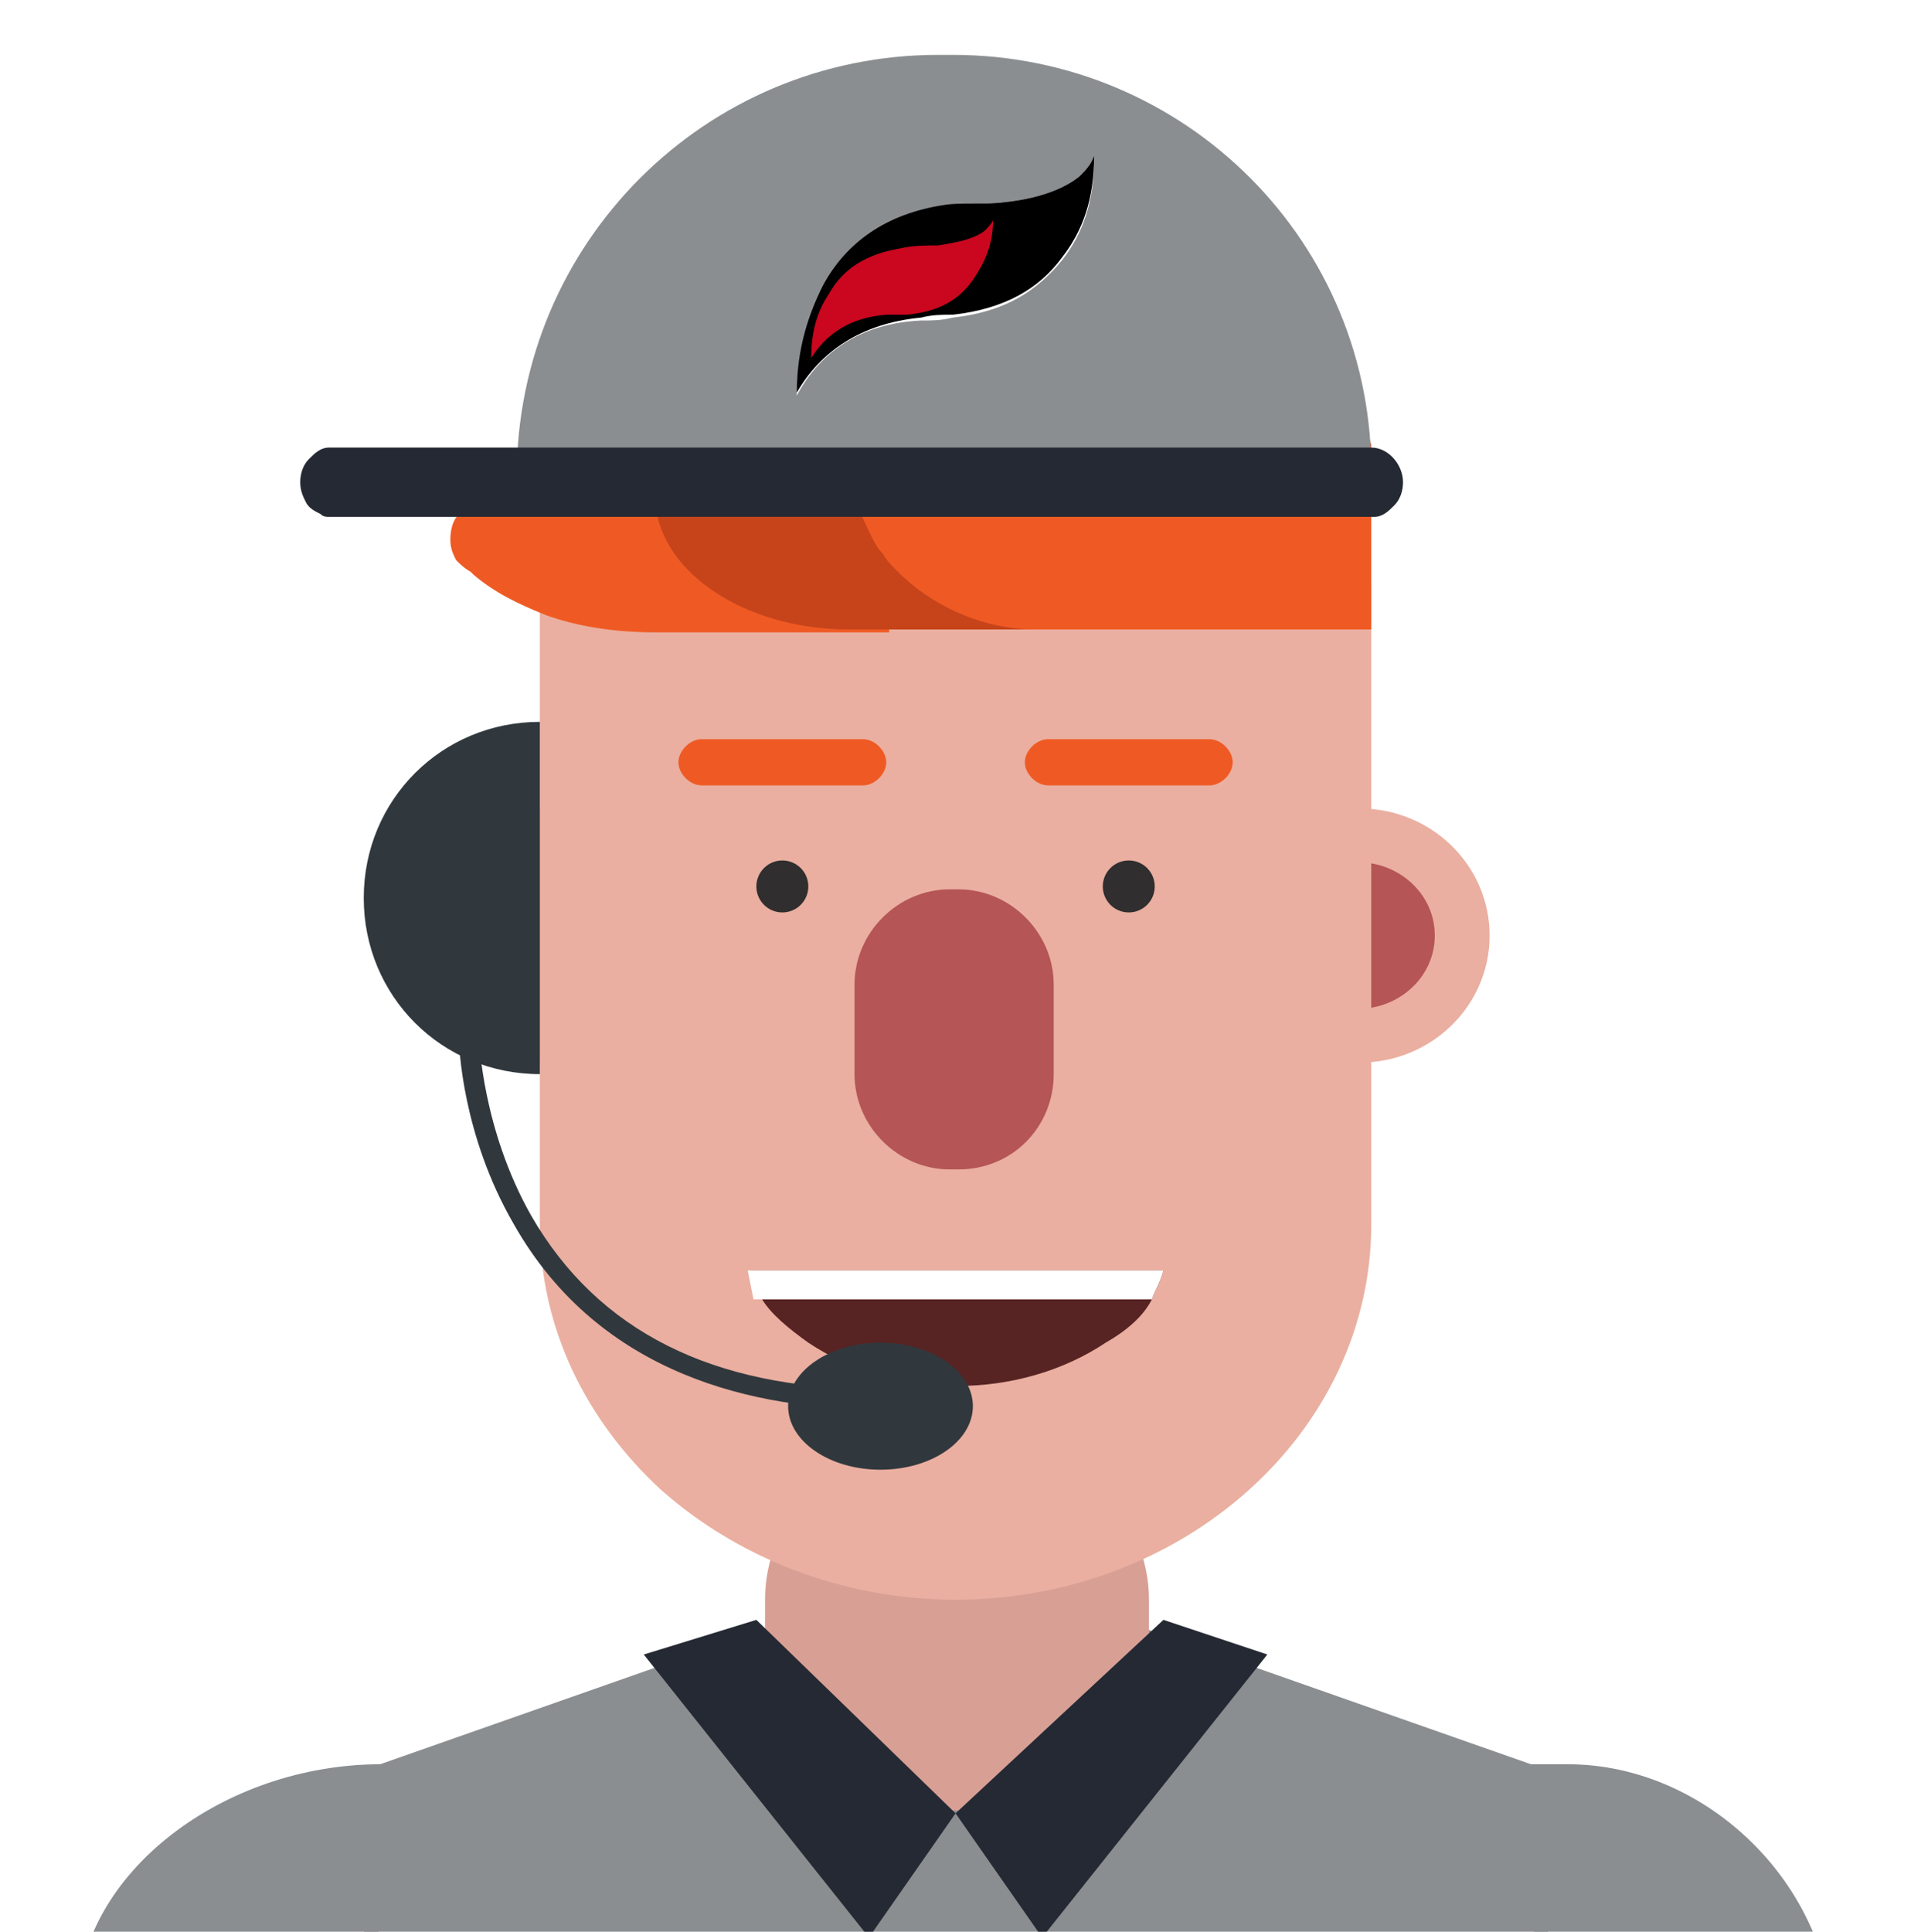
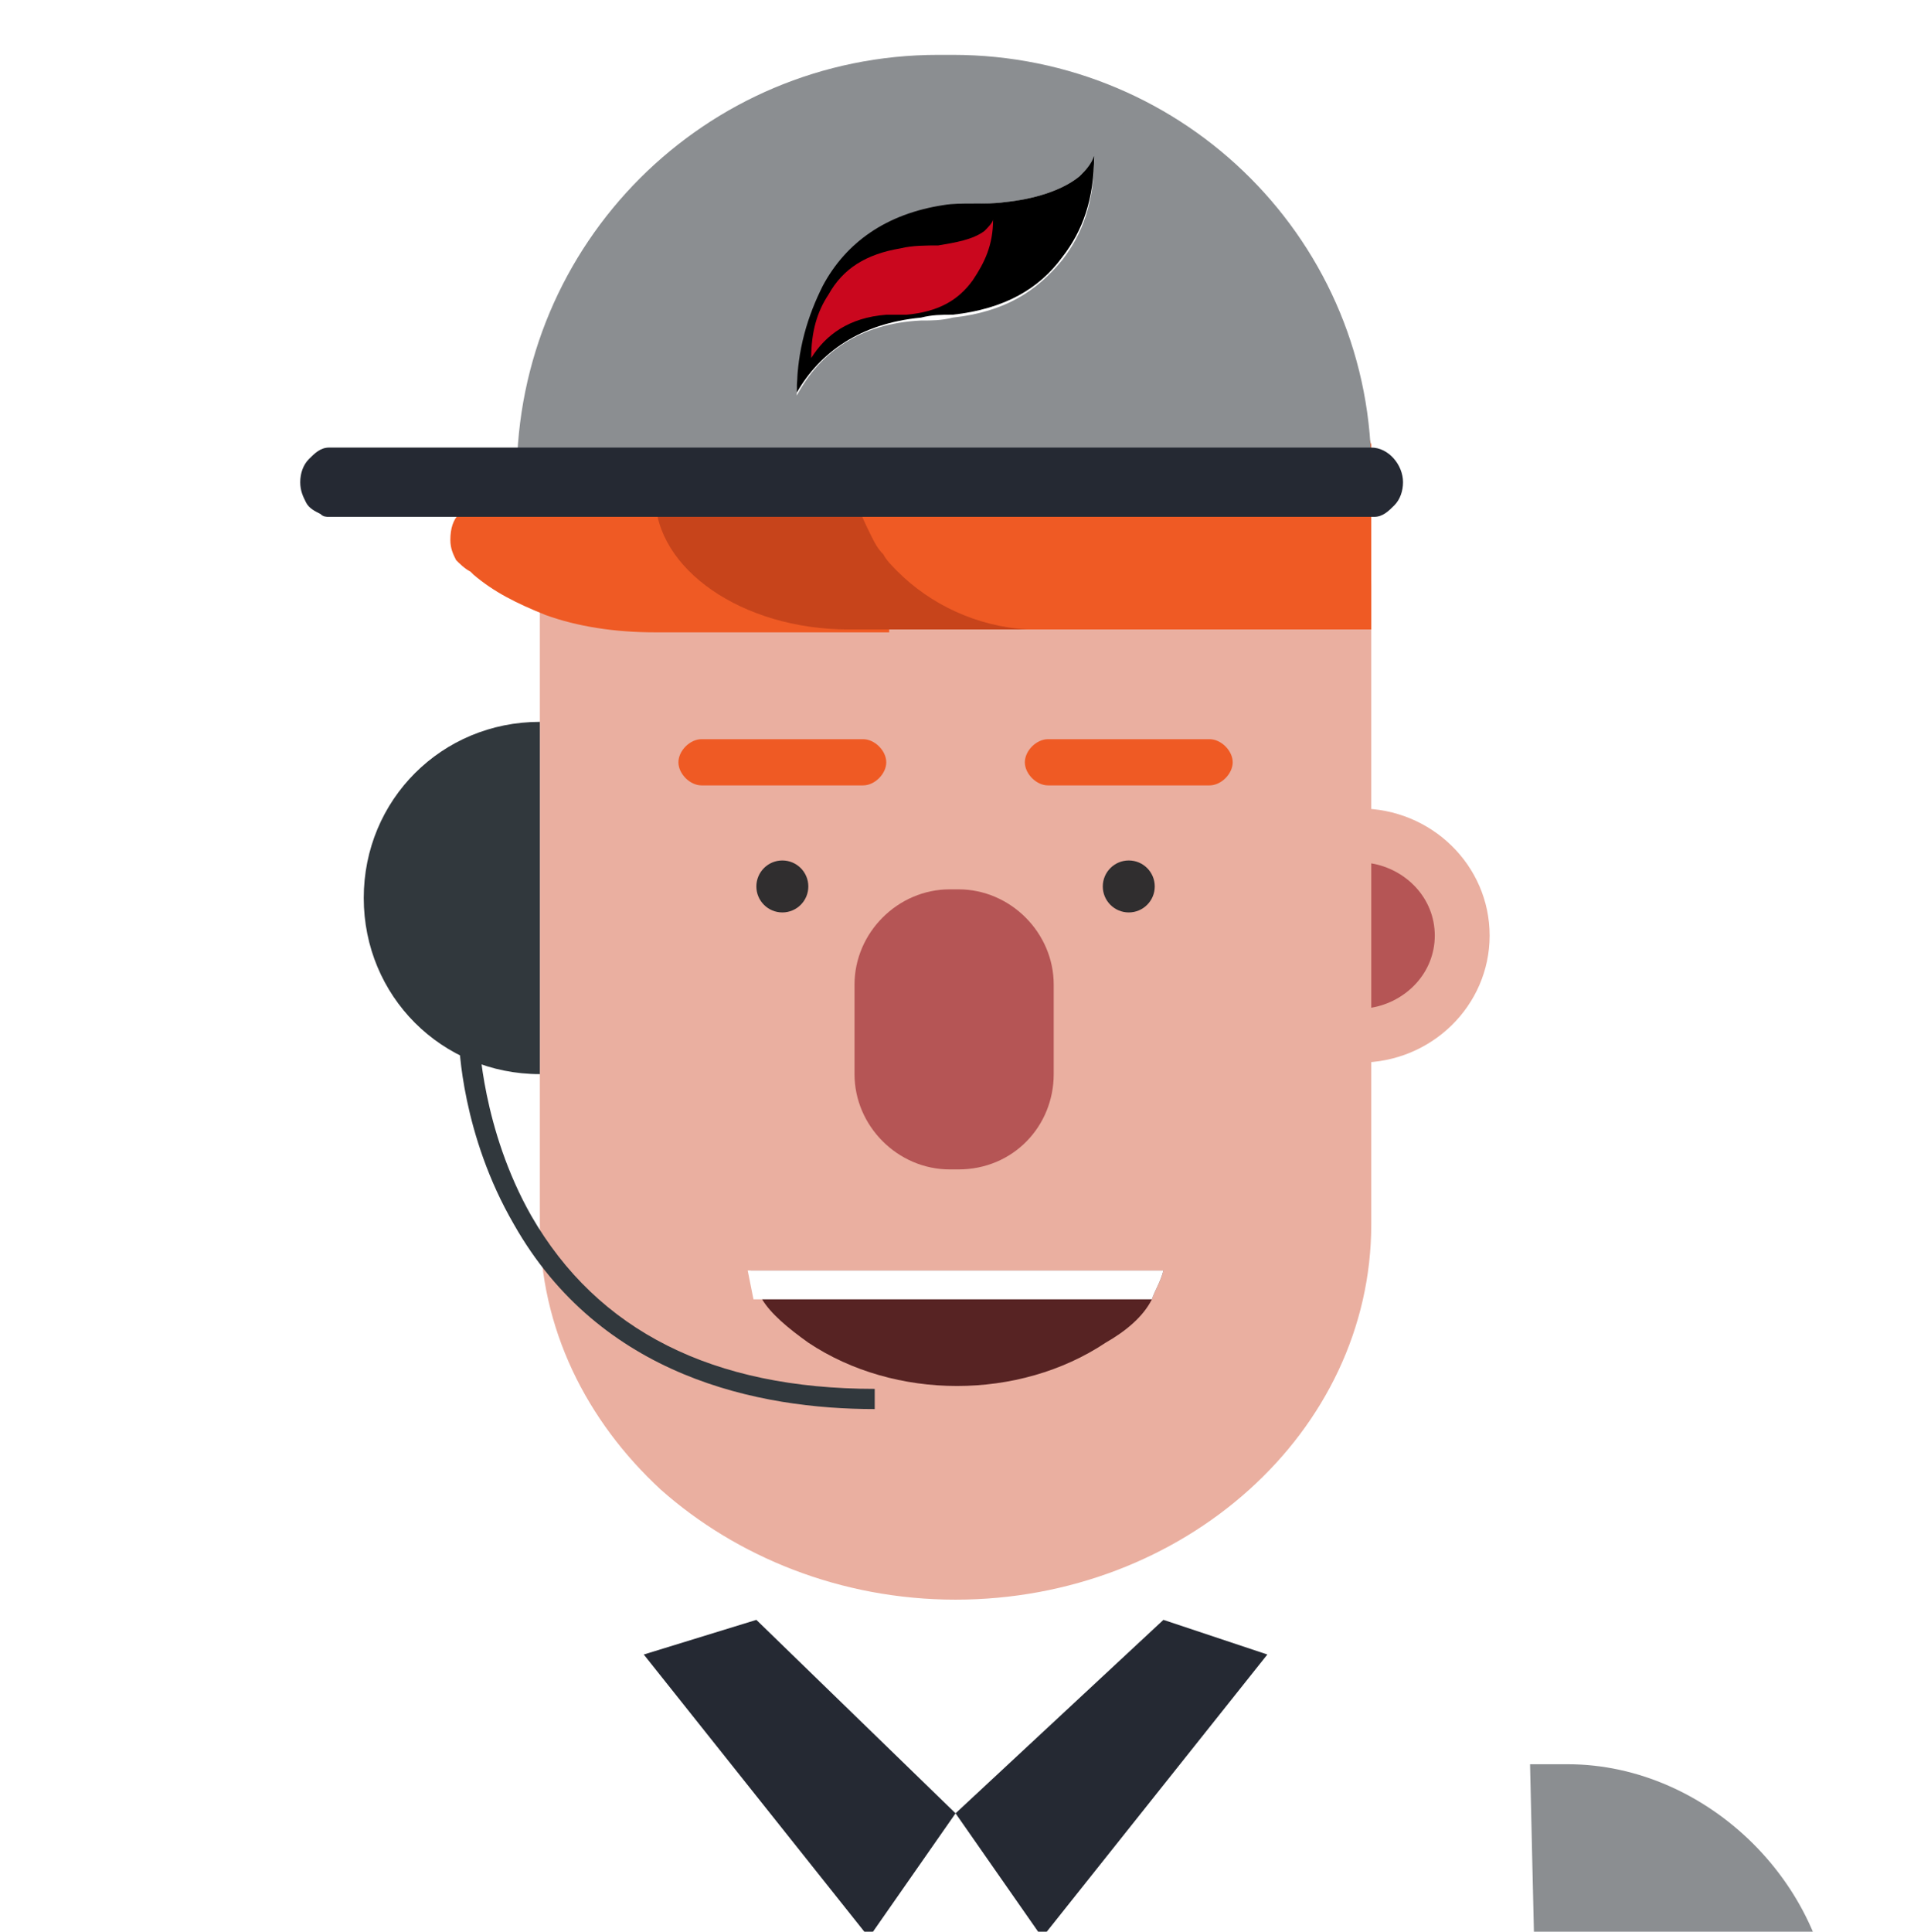
<svg xmlns="http://www.w3.org/2000/svg" version="1.1" x="0px" y="0px" viewBox="0 0 66.3 66.9" style="enable-background:new 0 0 66.3 66.9;" xml:space="preserve">
  <style type="text/css">
	.st0{fill:#444242;}
	.st1{fill:#DB5E4E;}
	.st2{fill:#31383D;}
	.st3{fill:#8B8E91;}
	.st4{fill:#5B5B5F;}
	.st5{fill:#727176;}
	.st6{fill:#FFFFFF;}
	.st7{fill:#C0C1C7;}
	.st8{fill:#70A63B;}
	.st9{fill:#211915;}
	.st10{fill:#858488;}
	.st11{opacity:0.68;fill:#31383D;}
	.st12{fill:#C9071E;}
	.st13{fill-rule:evenodd;clip-rule:evenodd;fill:#FFFFFF;}
	.st14{fill-rule:evenodd;clip-rule:evenodd;}
	.st15{fill-rule:evenodd;clip-rule:evenodd;fill:#CA071E;}
	.st16{opacity:4.000000e-02;}
	.st17{fill:url(#SVGID_3_);}
	.st18{opacity:0.8;}
	.st19{fill:url(#SVGID_4_);}
	.st20{fill:none;}
	.st21{fill:url(#SVGID_5_);}
	.st22{fill:url(#SVGID_6_);}
	.st23{fill:#BBBBBB;}
	.st24{fill:#EDEDED;}
	.st25{fill:#76A8D9;}
	.st26{fill:#98979C;}
	.st27{fill:#FFFFFF;stroke:#D6D7DB;stroke-miterlimit:10;}
	.st28{opacity:0.73;fill:#DB5E4E;}
	.st29{fill:#58595B;}
	.st30{fill:#EF5A29;}
	.st31{fill:#BC1E2D;}
	.st32{fill:#BABCBE;}
	.st33{fill:#E4E5E6;}
	.st34{fill:#231F20;}
	.st35{fill:#D6D7DB;}
	.st36{fill:none;stroke:#D6D7DB;stroke-width:4;stroke-miterlimit:10;}
	.st37{fill:#82A1CF;}
	.st38{fill:#7995BA;}
	.st39{fill:#414042;}
	.st40{fill:#353535;}
	.st41{fill:none;stroke:#E4E5E6;stroke-width:6;stroke-miterlimit:10;}
	.st42{fill:#E4E5E6;stroke:#414042;stroke-width:7;stroke-miterlimit:10;}
	.st43{fill:#6D6E71;}
	.st44{fill:#919396;}
	.st45{fill:#CFD1D2;}
	.st46{fill:none;stroke:#44433F;stroke-width:6;stroke-miterlimit:10;}
	.st47{fill:#B4F0ED;}
	.st48{fill:#A3D9D5;}
	.st49{fill:#A5A7AA;}
	.st50{fill:#252A2D;}
	.st51{fill:#E39383;}
	.st52{fill:#F29C85;}
	.st53{fill:#B55555;}
	.st54{fill:#EF5A24;}
	.st55{fill:#C7441B;}
	.st56{fill:#572323;}
	.st57{fill:#302E2F;}
	.st58{fill:#FFFFFF;stroke:#FFFFFF;stroke-miterlimit:10;}
	.st59{fill:#31383D;stroke:#31383D;stroke-miterlimit:10;}
	.st60{fill:#D8A095;}
	.st61{fill:#EAAFA0;}
	.st62{fill:#252933;}
	.st63{fill:#CC652F;}
	.st64{fill:#D7D8D9;}
	.st65{fill:#CA071E;}
	.st66{fill:#ECBB8D;}
	.st67{fill:#EBB82C;}
	.st68{fill:#DEC7B7;}
	.st69{fill:#C08574;}
	.st70{fill:#F8EEE3;}
	.st71{fill:#E49355;}
	.st72{fill:#E1811F;}
	.st73{fill:#427493;}
	.st74{fill:#79BAFA;}
	.st75{fill:#41475D;}
	.st76{fill:#343A4A;}
	.st77{fill:#7DCFE8;}
	.st78{fill:#E49323;}
	.st79{fill:#8E6655;}
	.st80{fill:#DBE3F5;}
	.st81{fill:none;stroke:#31383D;stroke-width:3;stroke-miterlimit:10;}
	.st82{fill:#01222D;}
	.st83{fill:#012A38;}
	.st84{fill:#6F7070;}
	.st85{fill:#8B8E91;stroke:#8B8E91;stroke-miterlimit:10;}
	.st86{fill:#22334C;}
	.st87{fill:#22334C;stroke:#22334C;stroke-miterlimit:10;}
	.st88{fill:#888A8C;}
	.st89{fill:#4A494C;}
	.st90{fill:#B4B7B8;}
	.st91{fill:#EEF0F1;}
	.st92{fill:#F7F8F8;}
	.st93{opacity:0.4;}
	.st94{filter:url(#Adobe_OpacityMaskFilter);}
	.st95{mask:url(#SVGID_13_);}
	.st96{fill:#706F6F;}
	.st97{fill:#DBDCDE;}
	.st98{fill:#EFF0F0;}
	.st99{fill:#CDCED0;}
	.st100{filter:url(#Adobe_OpacityMaskFilter_1_);}
	.st101{mask:url(#SVGID_14_);}
	.st102{fill:#4F3210;stroke:#4F3210;stroke-miterlimit:10;}
</style>
  <g id="Capa_1">
</g>
  <g id="Capa_2">
    <g id="ui_x5F_card_x5F_light">
	</g>
    <g>
-       <path class="st3" d="M13.1,125.9h40.7c-0.1-21.5-0.1-43.1-0.2-64.6l-20.5-7.2l-20.5,7.2c0,1.5,0,3,0,4.5    C12.8,85.9,12.9,105.9,13.1,125.9z" />
-       <path class="st60" d="M26.5,57.5v-2.1c0-2.9,2.4-5.2,5.2-5.2h2.9c2.9,0,5.2,2.4,5.2,5.2v2.1c0,2.9-2.4,5.2-5.2,5.2h-2.9    C28.8,62.8,26.5,60.4,26.5,57.5z" />
      <path class="st61" d="M47.5,20.3v22.1c0,7.2-6.5,13-14.4,13c-4,0-7.6-1.5-10.2-3.8c-2.6-2.4-4.2-5.6-4.2-9.2V20.3    c0-6.1,5.5-11,12.1-11h4.5C42,9.3,47.5,14.3,47.5,20.3z" />
      <path class="st53" d="M33.2,40.5h-0.3c-1.8,0-3.3-1.5-3.3-3.3v-3.1c0-1.8,1.5-3.3,3.3-3.3h0.3c1.8,0,3.3,1.5,3.3,3.3v3.1    C36.5,39,35.1,40.5,33.2,40.5z" />
      <path class="st54" d="M18.1,16.4v0.4v0.6h-1.6c-0.3,0-0.5,0.1-0.6,0.4c-0.2,0.2-0.3,0.5-0.3,0.9c0,0.3,0.1,0.5,0.2,0.7    c0.1,0.1,0.3,0.3,0.5,0.4c0,0,0,0,0.1,0.1c0.7,0.6,1.5,1,2.5,1.4c1.1,0.4,2.4,0.6,3.8,0.6h8.1v-2.6v-2.4V9.6V9    c0-0.9-0.3-1.7-0.9-2.5c-0.6-0.8-1.5-1.5-2.6-2c-1,0-2,0.2-2.9,0.5L18.1,16.4z" />
      <path class="st55" d="M29.4,6.5h-6.7v4.6v6.1c0,2.5,3,4.6,6.7,4.6h6.7v-4.6v-6.1C36.1,8.6,33.1,6.5,29.4,6.5z" />
-       <path class="st54" d="M47.5,15.4v1.3v5.1H45h-8.9c-0.2,0-0.3,0-0.5,0c-1.8-0.1-3.4-0.9-4.5-2c-0.2-0.2-0.4-0.4-0.5-0.6    c-0.2-0.2-0.3-0.4-0.4-0.6c-0.2-0.4-0.4-0.8-0.5-1.2c-0.1-0.2-0.1-0.4-0.1-0.6c-0.1-0.3-0.1-0.7-0.1-1V9.6h1.2h5.2h0.4h1.8H45    c0.2,0,0.4,0,0.6,0h0L47.5,15.4z" />
+       <path class="st54" d="M47.5,15.4v1.3v5.1H45h-8.9c-0.2,0-0.3,0-0.5,0c-1.8-0.1-3.4-0.9-4.5-2c-0.2-0.2-0.4-0.4-0.5-0.6    c-0.2-0.2-0.3-0.4-0.4-0.6c-0.2-0.4-0.4-0.8-0.5-1.2c-0.1-0.2-0.1-0.4-0.1-0.6c-0.1-0.3-0.1-0.7-0.1-1V9.6h5.2h0.4h1.8H45    c0.2,0,0.4,0,0.6,0h0L47.5,15.4z" />
      <path class="st54" d="M29.9,27.2h-5.6c-0.4,0-0.8-0.4-0.8-0.8v0c0-0.4,0.4-0.8,0.8-0.8h5.6c0.4,0,0.8,0.4,0.8,0.8v0    C30.7,26.8,30.3,27.2,29.9,27.2z" />
      <path class="st54" d="M41.9,27.2h-5.6c-0.4,0-0.8-0.4-0.8-0.8v0c0-0.4,0.4-0.8,0.8-0.8h5.6c0.4,0,0.8,0.4,0.8,0.8v0    C42.7,26.8,42.3,27.2,41.9,27.2z" />
      <g>
        <path class="st56" d="M40.3,44c-0.1,0.4-0.3,0.7-0.4,1c-0.3,0.6-0.9,1.1-1.6,1.5c-3,2-7.3,2-10.3,0c-0.7-0.5-1.3-1-1.6-1.5     c-0.2-0.3-0.3-0.7-0.4-1H40.3z" />
        <path class="st6" d="M40.3,44c-0.1,0.4-0.3,0.7-0.4,1H26.1l-0.2-1H40.3z" />
      </g>
      <g>
        <circle class="st57" cx="39.1" cy="30.7" r="0.9" />
        <circle class="st57" cx="27.1" cy="30.7" r="0.9" />
      </g>
      <ellipse class="st61" cx="47.1" cy="32.4" rx="4.5" ry="4.4" />
      <path class="st53" d="M49.7,32.4c0,1.3-1,2.3-2.2,2.5v-5C48.7,30.1,49.7,31.1,49.7,32.4z" />
-       <ellipse class="st61" cx="18.8" cy="32.4" rx="4.5" ry="4.4" />
      <path class="st53" d="M16.3,32.4c0,1.3,1,2.3,2.2,2.5v-5C17.2,30.1,16.3,31.1,16.3,32.4z" />
-       <path class="st3" d="M13.2,61.1l-0.4,26.5c0,1.7-1.4,3.1-3.3,3.7c-0.5,0.2-1.1,0.3-1.8,0.3c-2.8,0-5-1.8-5-3.9V69.3    C2.8,64.9,7.7,61.1,13.2,61.1z" />
      <path class="st3" d="M58,91.5h1.1c2.4,0,4.4-2,4.4-4.4V70.3c0-4.9-4.3-9.2-9.2-9.2H53l0.6,26C53.5,89.5,55.5,91.5,58,91.5z" />
      <path class="st85" d="M33,2.4h-0.5c-7.8,0-14.1,6.3-14.1,14.1v0.2h28.6v-0.2C47.1,8.7,40.8,2.4,33,2.4z" />
      <path class="st62" d="M48.6,16.7c0,0.3-0.1,0.6-0.3,0.8c-0.2,0.2-0.4,0.4-0.7,0.4H11.4c-0.1,0-0.2,0-0.3-0.1    c-0.2-0.1-0.4-0.2-0.5-0.4c-0.1-0.2-0.2-0.4-0.2-0.7c0-0.3,0.1-0.6,0.3-0.8c0.2-0.2,0.4-0.4,0.7-0.4h36.1    C48.1,15.5,48.6,16.1,48.6,16.7z" />
      <polygon class="st62" points="26.2,56.1 33.1,62.8 30.1,67.1 22.3,57.3   " />
      <polygon class="st62" points="40.3,56.1 33.1,62.8 36.1,67.1 43.9,57.3   " />
      <g>
        <g id="XMLID_231_">
          <path id="XMLID_234_" class="st13" d="M37.4,6.1c-0.6,0.5-1.6,0.8-2.6,0.9c-0.7,0.1-1.5,0-2.1,0.2c-2,0.3-3.4,1.3-4.2,2.8      c-0.5,1-0.9,2.2-0.9,3.7c0.8-1.5,2.2-2.5,4.3-2.6c0.4,0,0.7,0,1.1-0.1c1.8-0.2,2.9-0.9,3.8-2c0.7-0.9,1.1-2,1.1-3.5c0,0,0,0,0,0      C37.8,5.7,37.6,5.9,37.4,6.1z" />
          <path id="XMLID_232_" class="st14" d="M37.9,5.4C37.9,5.4,37.9,5.4,37.9,5.4c0,1.5-0.4,2.6-1.1,3.5c-0.8,1.1-2,1.8-3.8,2      c-0.4,0-0.7,0-1.1,0.1c-2.1,0.2-3.5,1.2-4.3,2.6c0-1.5,0.4-2.7,0.9-3.7c0.8-1.5,2.2-2.5,4.2-2.8C33.3,7,34.1,7.1,34.8,7      c1-0.1,2-0.4,2.6-0.9C37.6,5.9,37.8,5.7,37.9,5.4z" />
        </g>
        <path id="XMLID_230_" class="st15" d="M34.4,7.6C34.4,7.6,34.4,7.6,34.4,7.6c0,0.9-0.3,1.5-0.7,2.1c-0.5,0.7-1.2,1.1-2.3,1.2     c-0.2,0-0.5,0-0.7,0c-1.3,0.1-2.1,0.7-2.6,1.5c0-0.9,0.2-1.6,0.6-2.2c0.5-0.9,1.3-1.4,2.5-1.6c0.4-0.1,0.9-0.1,1.3-0.1     c0.6-0.1,1.2-0.2,1.6-0.5C34.2,7.9,34.4,7.7,34.4,7.6z" />
      </g>
      <g>
        <g>
          <path class="st2" d="M18.7,25c-3.4,0-6.1,2.7-6.1,6.1s2.7,6.1,6.1,6.1V25z" />
        </g>
        <g>
          <path class="st2" d="M30.3,48.8c-4,0-9.5-1.1-12.5-6.4c-1.8-3.1-1.9-6.2-1.9-6.4l0.7,0c0,0,0.1,3.1,1.8,6.1c2.3,4,6.3,6,11.9,6      V48.8z" />
        </g>
        <g>
-           <ellipse class="st2" cx="30.5" cy="48.7" rx="3.2" ry="2.2" />
-         </g>
+           </g>
      </g>
    </g>
  </g>
  <g id="Capa_4">
</g>
</svg>